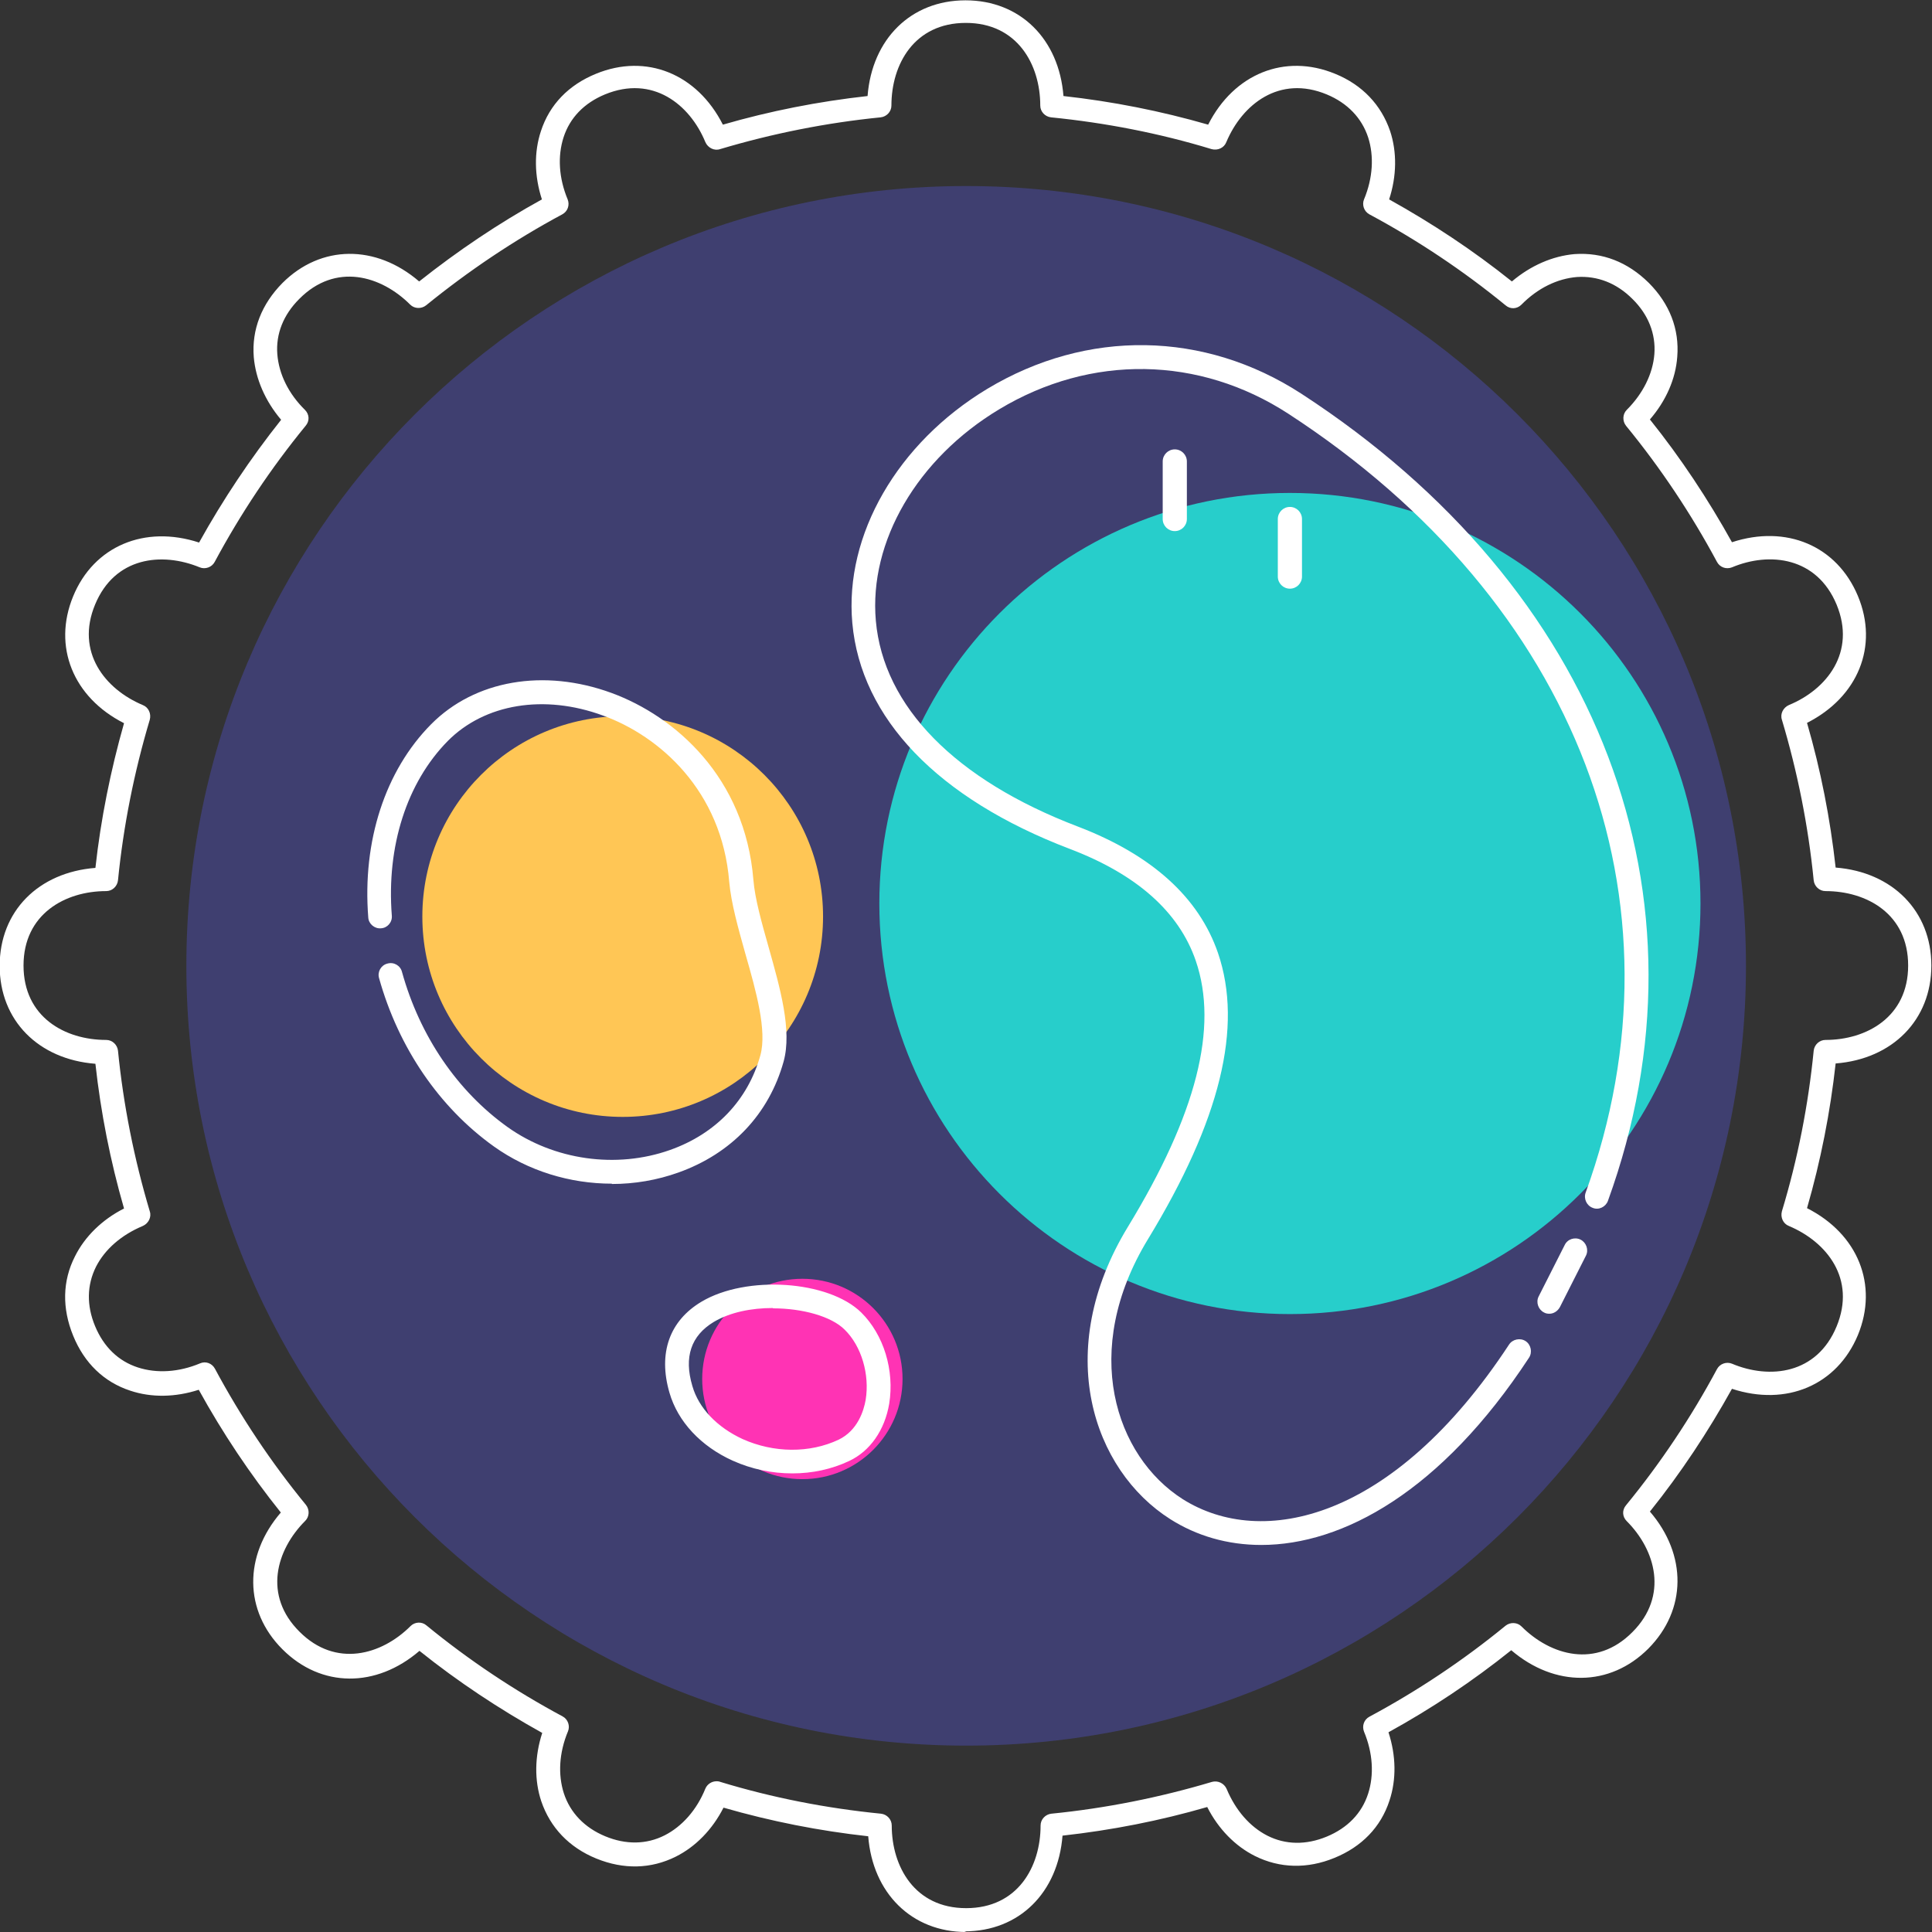
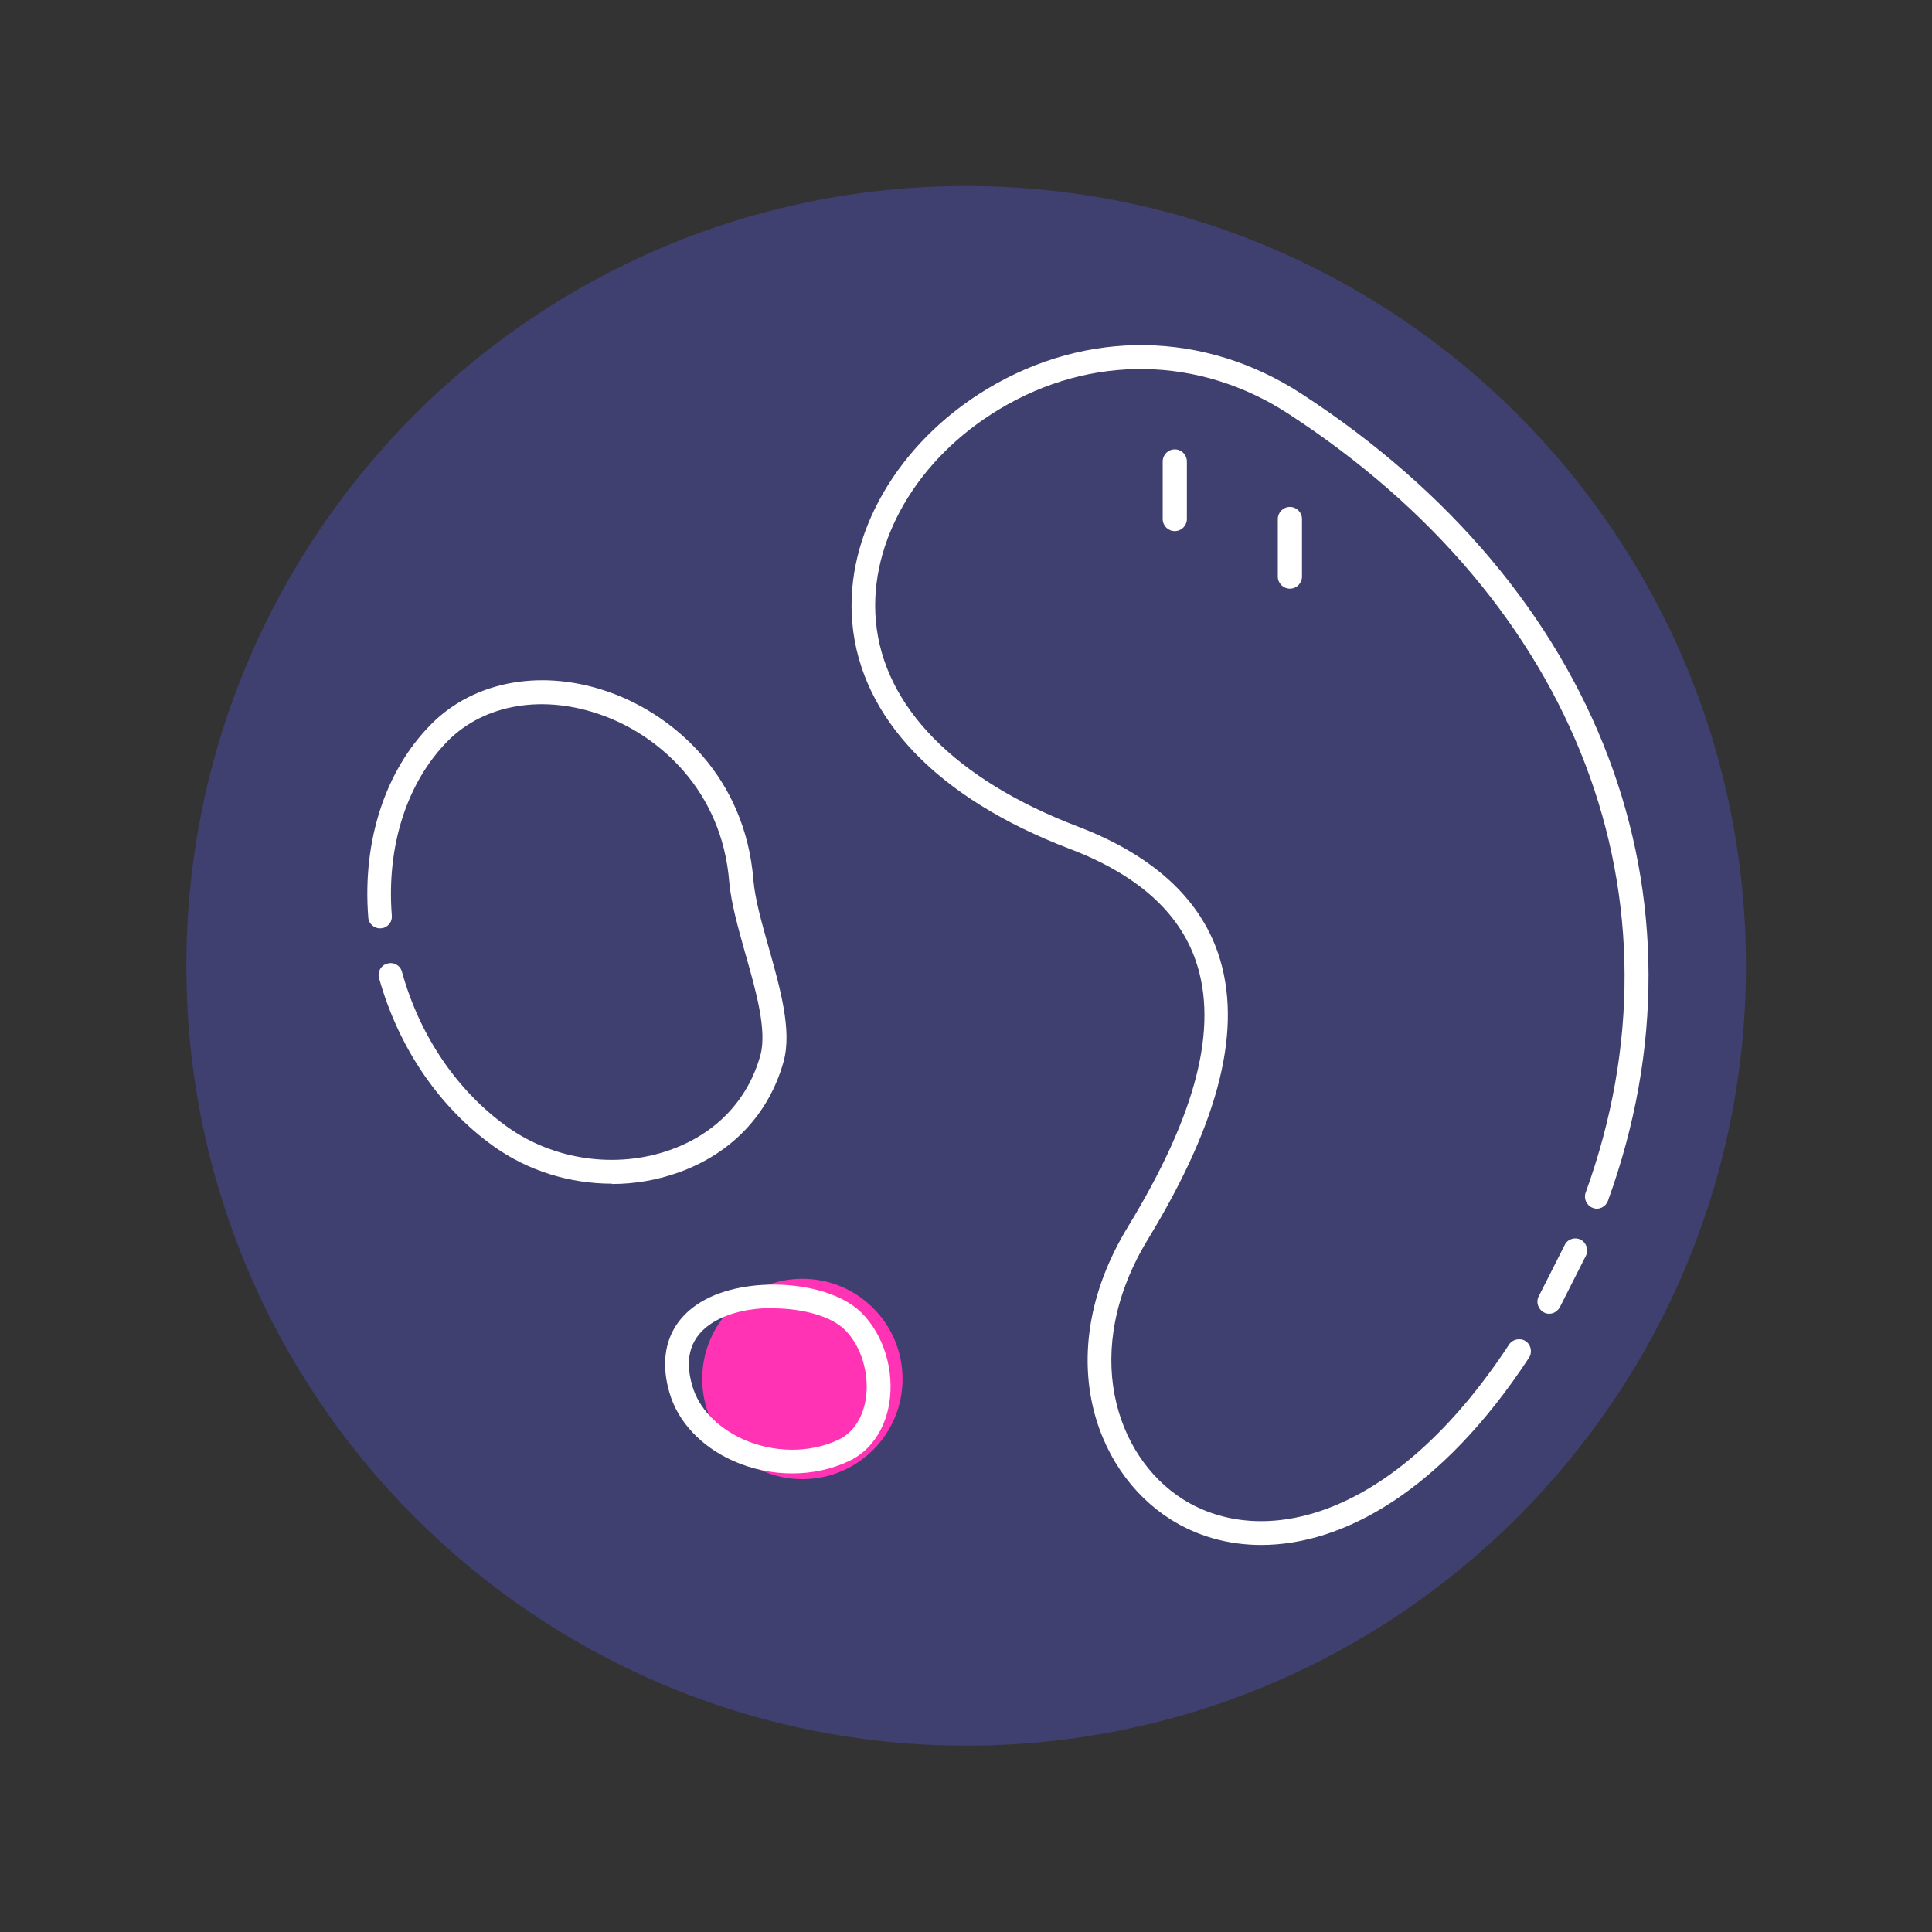
<svg xmlns="http://www.w3.org/2000/svg" width="96" height="96" viewBox="0 0 96 96" fill="none">
  <rect x="0" y="0" width="96" height="96" fill="#333333" stroke="none" />
  <g clip-path="url(#clip0_395_1219)">
    <path d="M48.008 86.739C69.408 86.739 86.756 69.391 86.756 47.992C86.756 26.592 69.408 9.244 48.008 9.244C26.608 9.244 9.26 26.592 9.26 47.992C9.26 69.391 26.608 86.739 48.008 86.739Z" fill="#3F3F70" />
    <path d="M39.87 73.498C42.619 73.498 44.847 71.269 44.847 68.52C44.847 65.771 42.619 63.542 39.87 63.542C37.12 63.542 34.892 65.771 34.892 68.52C34.892 71.269 37.12 73.498 39.87 73.498Z" fill="#FF33B4" />
-     <path d="M30.941 55.498C36.44 55.498 40.897 51.041 40.897 45.542C40.897 40.044 36.44 35.587 30.941 35.587C25.443 35.587 20.986 40.044 20.986 45.542C20.986 51.041 25.443 55.498 30.941 55.498Z" fill="#FFC655" />
-     <path d="M64.095 65.296C75.362 65.296 84.496 56.162 84.496 44.895C84.496 33.628 75.362 24.494 64.095 24.494C52.828 24.494 43.694 33.628 43.694 44.895C43.694 56.162 52.828 65.296 64.095 65.296Z" fill="#27CECB" />
-     <path d="M48.008 96C45.306 96 43.362 94.072 43.141 91.243C40.707 90.975 38.305 90.501 35.951 89.821C35.398 90.911 34.56 91.765 33.58 92.255C32.348 92.871 30.989 92.903 29.63 92.35C28.271 91.796 27.338 90.801 26.896 89.505C26.548 88.462 26.564 87.277 26.943 86.108C24.81 84.922 22.756 83.563 20.843 82.03C18.694 83.879 15.96 83.879 14.033 81.951C12.12 80.039 12.105 77.305 13.954 75.156C12.421 73.244 11.062 71.206 9.876 69.057C8.707 69.436 7.522 69.452 6.479 69.104C5.167 68.677 4.188 67.729 3.635 66.37C3.081 65.011 3.097 63.652 3.729 62.42C4.219 61.44 5.073 60.602 6.163 60.049C5.483 57.695 5.009 55.293 4.741 52.859C1.912 52.638 -0.016 50.71 -0.016 47.992C-0.016 45.274 1.912 43.346 4.741 43.125C5.009 40.691 5.499 38.273 6.163 35.935C3.635 34.655 2.607 32.126 3.635 29.63C4.662 27.133 7.19 26.074 9.892 26.959C11.078 24.826 12.437 22.787 13.969 20.859C13.179 19.927 12.705 18.836 12.61 17.746C12.5 16.371 13.005 15.107 14.033 14.064C15.945 12.152 18.678 12.136 20.828 13.985C22.74 12.468 24.778 11.093 26.927 9.908C26.548 8.739 26.532 7.553 26.88 6.51C27.307 5.199 28.255 4.219 29.614 3.666C32.111 2.639 34.639 3.666 35.919 6.194C38.258 5.515 40.675 5.041 43.109 4.772C43.33 1.944 45.258 0.016 47.976 0.016C50.694 0.016 52.622 1.944 52.843 4.772C55.277 5.041 57.679 5.515 60.033 6.194C61.313 3.666 63.842 2.639 66.339 3.666C67.698 4.219 68.63 5.215 69.073 6.51C69.42 7.553 69.404 8.754 69.025 9.908C71.158 11.093 73.213 12.452 75.125 13.985C76.057 13.195 77.148 12.721 78.238 12.626C79.629 12.531 80.877 13.021 81.92 14.048C82.963 15.091 83.453 16.355 83.342 17.73C83.263 18.821 82.789 19.911 81.983 20.843C83.516 22.755 84.875 24.81 86.06 26.943C88.762 26.058 91.275 27.117 92.318 29.614C93.361 32.11 92.318 34.639 89.79 35.919C90.469 38.258 90.943 40.675 91.212 43.109C94.04 43.33 95.968 45.274 95.968 47.976C95.968 50.678 94.04 52.622 91.212 52.843C90.943 55.277 90.469 57.679 89.79 60.033C92.318 61.313 93.345 63.842 92.318 66.339C91.275 68.835 88.762 69.894 86.06 69.009C84.875 71.142 83.516 73.197 81.983 75.109C83.832 77.258 83.816 79.992 81.904 81.92C79.992 83.832 77.258 83.848 75.093 81.999C73.181 83.532 71.143 84.891 68.993 86.076C69.373 87.245 69.389 88.43 69.041 89.473C68.614 90.785 67.666 91.765 66.307 92.318C64.964 92.871 63.589 92.839 62.356 92.223C61.377 91.733 60.539 90.88 59.986 89.79C57.647 90.469 55.23 90.943 52.796 91.212C52.575 94.04 50.647 95.968 47.929 95.968L48.008 96ZM35.619 88.51C35.619 88.51 35.729 88.51 35.792 88.541C38.384 89.331 41.071 89.853 43.773 90.121C44.073 90.153 44.31 90.406 44.31 90.706C44.31 92.745 45.448 94.815 48.008 94.815C50.568 94.815 51.706 92.76 51.706 90.706C51.706 90.406 51.943 90.153 52.243 90.121C54.945 89.853 57.632 89.315 60.223 88.541C60.508 88.462 60.824 88.604 60.95 88.889C61.392 89.948 62.104 90.769 62.973 91.212C63.873 91.67 64.901 91.686 65.928 91.259C66.955 90.832 67.666 90.106 67.982 89.126C68.282 88.193 68.219 87.103 67.777 86.044C67.666 85.76 67.777 85.444 68.045 85.302C70.431 84.022 72.707 82.504 74.809 80.782C75.046 80.592 75.394 80.608 75.599 80.814C77.053 82.267 79.312 82.915 81.114 81.098C82.915 79.297 82.268 77.021 80.83 75.583C80.608 75.362 80.593 75.03 80.798 74.793C82.52 72.691 84.037 70.416 85.317 68.029C85.46 67.761 85.791 67.65 86.06 67.761C87.941 68.551 90.279 68.282 91.259 65.912C92.239 63.542 90.769 61.709 88.889 60.918C88.604 60.808 88.462 60.492 88.541 60.191C89.331 57.584 89.853 54.913 90.121 52.211C90.153 51.911 90.406 51.674 90.706 51.674C92.745 51.674 94.815 50.536 94.815 47.976C94.815 45.416 92.76 44.278 90.706 44.278C90.406 44.278 90.153 44.041 90.121 43.741C89.853 41.039 89.316 38.352 88.541 35.761C88.446 35.476 88.604 35.16 88.889 35.034C90.769 34.26 92.239 32.411 91.259 30.04C90.279 27.686 87.941 27.401 86.06 28.191C85.776 28.302 85.46 28.191 85.317 27.923C84.037 25.537 82.52 23.261 80.798 21.159C80.608 20.922 80.624 20.575 80.83 20.369C81.635 19.563 82.125 18.584 82.204 17.604C82.283 16.592 81.904 15.629 81.114 14.854C80.324 14.064 79.376 13.701 78.364 13.764C77.385 13.843 76.405 14.317 75.599 15.139C75.378 15.36 75.046 15.376 74.809 15.17C72.707 13.448 70.431 11.931 68.045 10.651C67.777 10.508 67.666 10.177 67.777 9.908C68.219 8.849 68.282 7.759 67.982 6.826C67.666 5.863 66.955 5.12 65.928 4.693C63.573 3.713 61.724 5.183 60.934 7.064C60.824 7.348 60.508 7.49 60.207 7.411C57.616 6.621 54.929 6.1 52.227 5.831C51.927 5.799 51.69 5.546 51.69 5.246C51.69 3.208 50.552 1.138 47.992 1.138C45.432 1.138 44.294 3.192 44.294 5.246C44.294 5.546 44.057 5.799 43.757 5.831C41.055 6.1 38.368 6.637 35.777 7.411C35.492 7.506 35.176 7.348 35.05 7.064C34.276 5.183 32.427 3.713 30.056 4.693C29.029 5.12 28.318 5.847 28.002 6.826C27.702 7.759 27.765 8.849 28.207 9.908C28.318 10.192 28.207 10.508 27.939 10.651C25.552 11.931 23.277 13.463 21.175 15.17C20.938 15.36 20.591 15.344 20.385 15.139C18.931 13.685 16.672 13.037 14.87 14.854C14.08 15.644 13.701 16.592 13.78 17.604C13.859 18.584 14.333 19.563 15.155 20.369C15.376 20.59 15.392 20.922 15.186 21.159C13.464 23.261 11.947 25.537 10.667 27.923C10.524 28.191 10.193 28.302 9.924 28.191C8.043 27.417 5.705 27.67 4.725 30.04C3.745 32.395 5.215 34.244 7.095 35.034C7.38 35.145 7.522 35.461 7.443 35.761C6.669 38.352 6.131 41.039 5.863 43.741C5.831 44.041 5.578 44.278 5.278 44.278C3.239 44.278 1.169 45.416 1.169 47.976C1.169 50.536 3.224 51.674 5.278 51.674C5.578 51.674 5.831 51.911 5.863 52.211C6.131 54.913 6.669 57.6 7.443 60.191C7.538 60.476 7.38 60.792 7.095 60.918C6.036 61.361 5.215 62.072 4.772 62.941C4.314 63.858 4.298 64.869 4.725 65.896C5.152 66.923 5.878 67.634 6.858 67.95C7.791 68.251 8.881 68.188 9.94 67.745C10.224 67.619 10.54 67.745 10.682 68.014C11.962 70.4 13.479 72.675 15.202 74.777C15.392 75.014 15.376 75.362 15.17 75.567C13.716 77.021 13.069 79.281 14.886 81.082C16.687 82.884 18.963 82.236 20.401 80.798C20.606 80.592 20.954 80.561 21.191 80.766C23.293 82.489 25.568 84.006 27.954 85.286C28.223 85.428 28.334 85.76 28.223 86.028C27.781 87.087 27.718 88.178 28.018 89.11C28.334 90.074 29.045 90.817 30.072 91.243C31.099 91.67 32.126 91.654 33.027 91.196C33.896 90.753 34.623 89.932 35.05 88.873C35.145 88.652 35.366 88.51 35.603 88.51H35.619Z" fill="white" />
    <path d="M62.673 76.768C60.982 76.768 59.449 76.31 58.153 75.488C54.313 73.054 52.275 67.144 56.051 60.95C59.449 55.371 60.555 51.057 59.417 47.739C58.58 45.305 56.478 43.441 53.144 42.176C46.602 39.679 42.777 35.697 42.351 30.956C41.956 26.579 44.595 22.012 49.051 19.326C54.013 16.339 59.844 16.434 64.664 19.563C79.534 29.234 85.365 44.61 79.897 59.67C79.787 59.97 79.439 60.144 79.139 60.017C78.839 59.907 78.68 59.559 78.791 59.259C84.053 44.736 78.396 29.914 64.016 20.558C59.591 17.683 54.218 17.588 49.651 20.337C45.574 22.787 43.172 26.911 43.52 30.846C43.899 35.113 47.471 38.747 53.555 41.07C57.237 42.477 59.575 44.594 60.523 47.359C61.772 51.026 60.634 55.672 57.047 61.566C53.665 67.113 55.419 72.359 58.769 74.492C62.704 76.973 69.231 75.567 74.983 66.812C75.157 66.544 75.536 66.465 75.805 66.638C76.073 66.812 76.152 67.192 75.978 67.46C71.617 74.113 66.718 76.768 62.673 76.768ZM39.364 73.212C38.368 73.212 37.357 73.007 36.409 72.58C34.829 71.869 33.675 70.636 33.264 69.198C32.695 67.239 33.264 65.627 34.86 64.679C37.088 63.352 41.166 63.62 42.793 65.216C43.915 66.323 44.452 68.092 44.184 69.752C43.962 71.063 43.236 72.106 42.193 72.596C41.324 73.007 40.359 73.212 39.38 73.212H39.364ZM38.4 64.995C37.341 64.995 36.282 65.201 35.461 65.69C34.339 66.37 33.975 67.429 34.402 68.867C34.718 69.973 35.635 70.921 36.899 71.506C38.447 72.201 40.233 72.217 41.671 71.537C42.619 71.079 42.919 70.099 43.014 69.562C43.22 68.298 42.809 66.891 41.971 66.07C41.308 65.406 39.87 65.011 38.416 65.011L38.4 64.995ZM76.99 65.279C76.895 65.279 76.8 65.264 76.721 65.216C76.437 65.074 76.31 64.711 76.452 64.426L77.748 61.866C77.89 61.566 78.254 61.455 78.538 61.597C78.823 61.74 78.949 62.103 78.807 62.388L77.511 64.948C77.4 65.153 77.195 65.279 76.99 65.279ZM30.404 58.816C28.318 58.816 26.248 58.184 24.541 56.967C21.823 55.024 19.8 52.053 18.837 48.608C18.742 48.292 18.931 47.96 19.247 47.881C19.564 47.786 19.895 47.976 19.974 48.292C20.859 51.484 22.724 54.218 25.221 56.003C27.528 57.647 30.625 58.089 33.296 57.141C35.571 56.335 37.167 54.66 37.784 52.432C38.116 51.215 37.578 49.272 37.041 47.407C36.678 46.111 36.33 44.879 36.235 43.82C35.872 39.284 32.759 36.566 29.962 35.555C27.038 34.48 24.083 34.97 22.25 36.819C20.211 38.889 19.2 42.05 19.469 45.495C19.5 45.827 19.247 46.111 18.931 46.127C18.615 46.158 18.315 45.906 18.299 45.59C17.999 41.797 19.137 38.289 21.428 35.982C23.593 33.801 27.022 33.2 30.388 34.433C33.533 35.587 37.025 38.621 37.436 43.725C37.515 44.673 37.847 45.843 38.195 47.075C38.764 49.098 39.364 51.2 38.937 52.748C38.21 55.355 36.361 57.315 33.707 58.263C32.648 58.642 31.526 58.832 30.404 58.832V58.816Z" fill="white" />
    <path d="M64.095 29.251C63.763 29.251 63.494 28.982 63.494 28.65V25.79C63.494 25.458 63.763 25.189 64.095 25.189C64.427 25.189 64.695 25.458 64.695 25.79V28.65C64.695 28.982 64.427 29.251 64.095 29.251ZM58.374 26.39C58.042 26.39 57.774 26.122 57.774 25.79V22.93C57.774 22.598 58.042 22.329 58.374 22.329C58.706 22.329 58.975 22.598 58.975 22.93V25.79C58.975 26.122 58.706 26.39 58.374 26.39Z" fill="white" />
  </g>
  <defs>
    <clipPath id="clip0_395_1219">
      <rect width="96" height="96" fill="white" />
    </clipPath>
  </defs>
</svg>